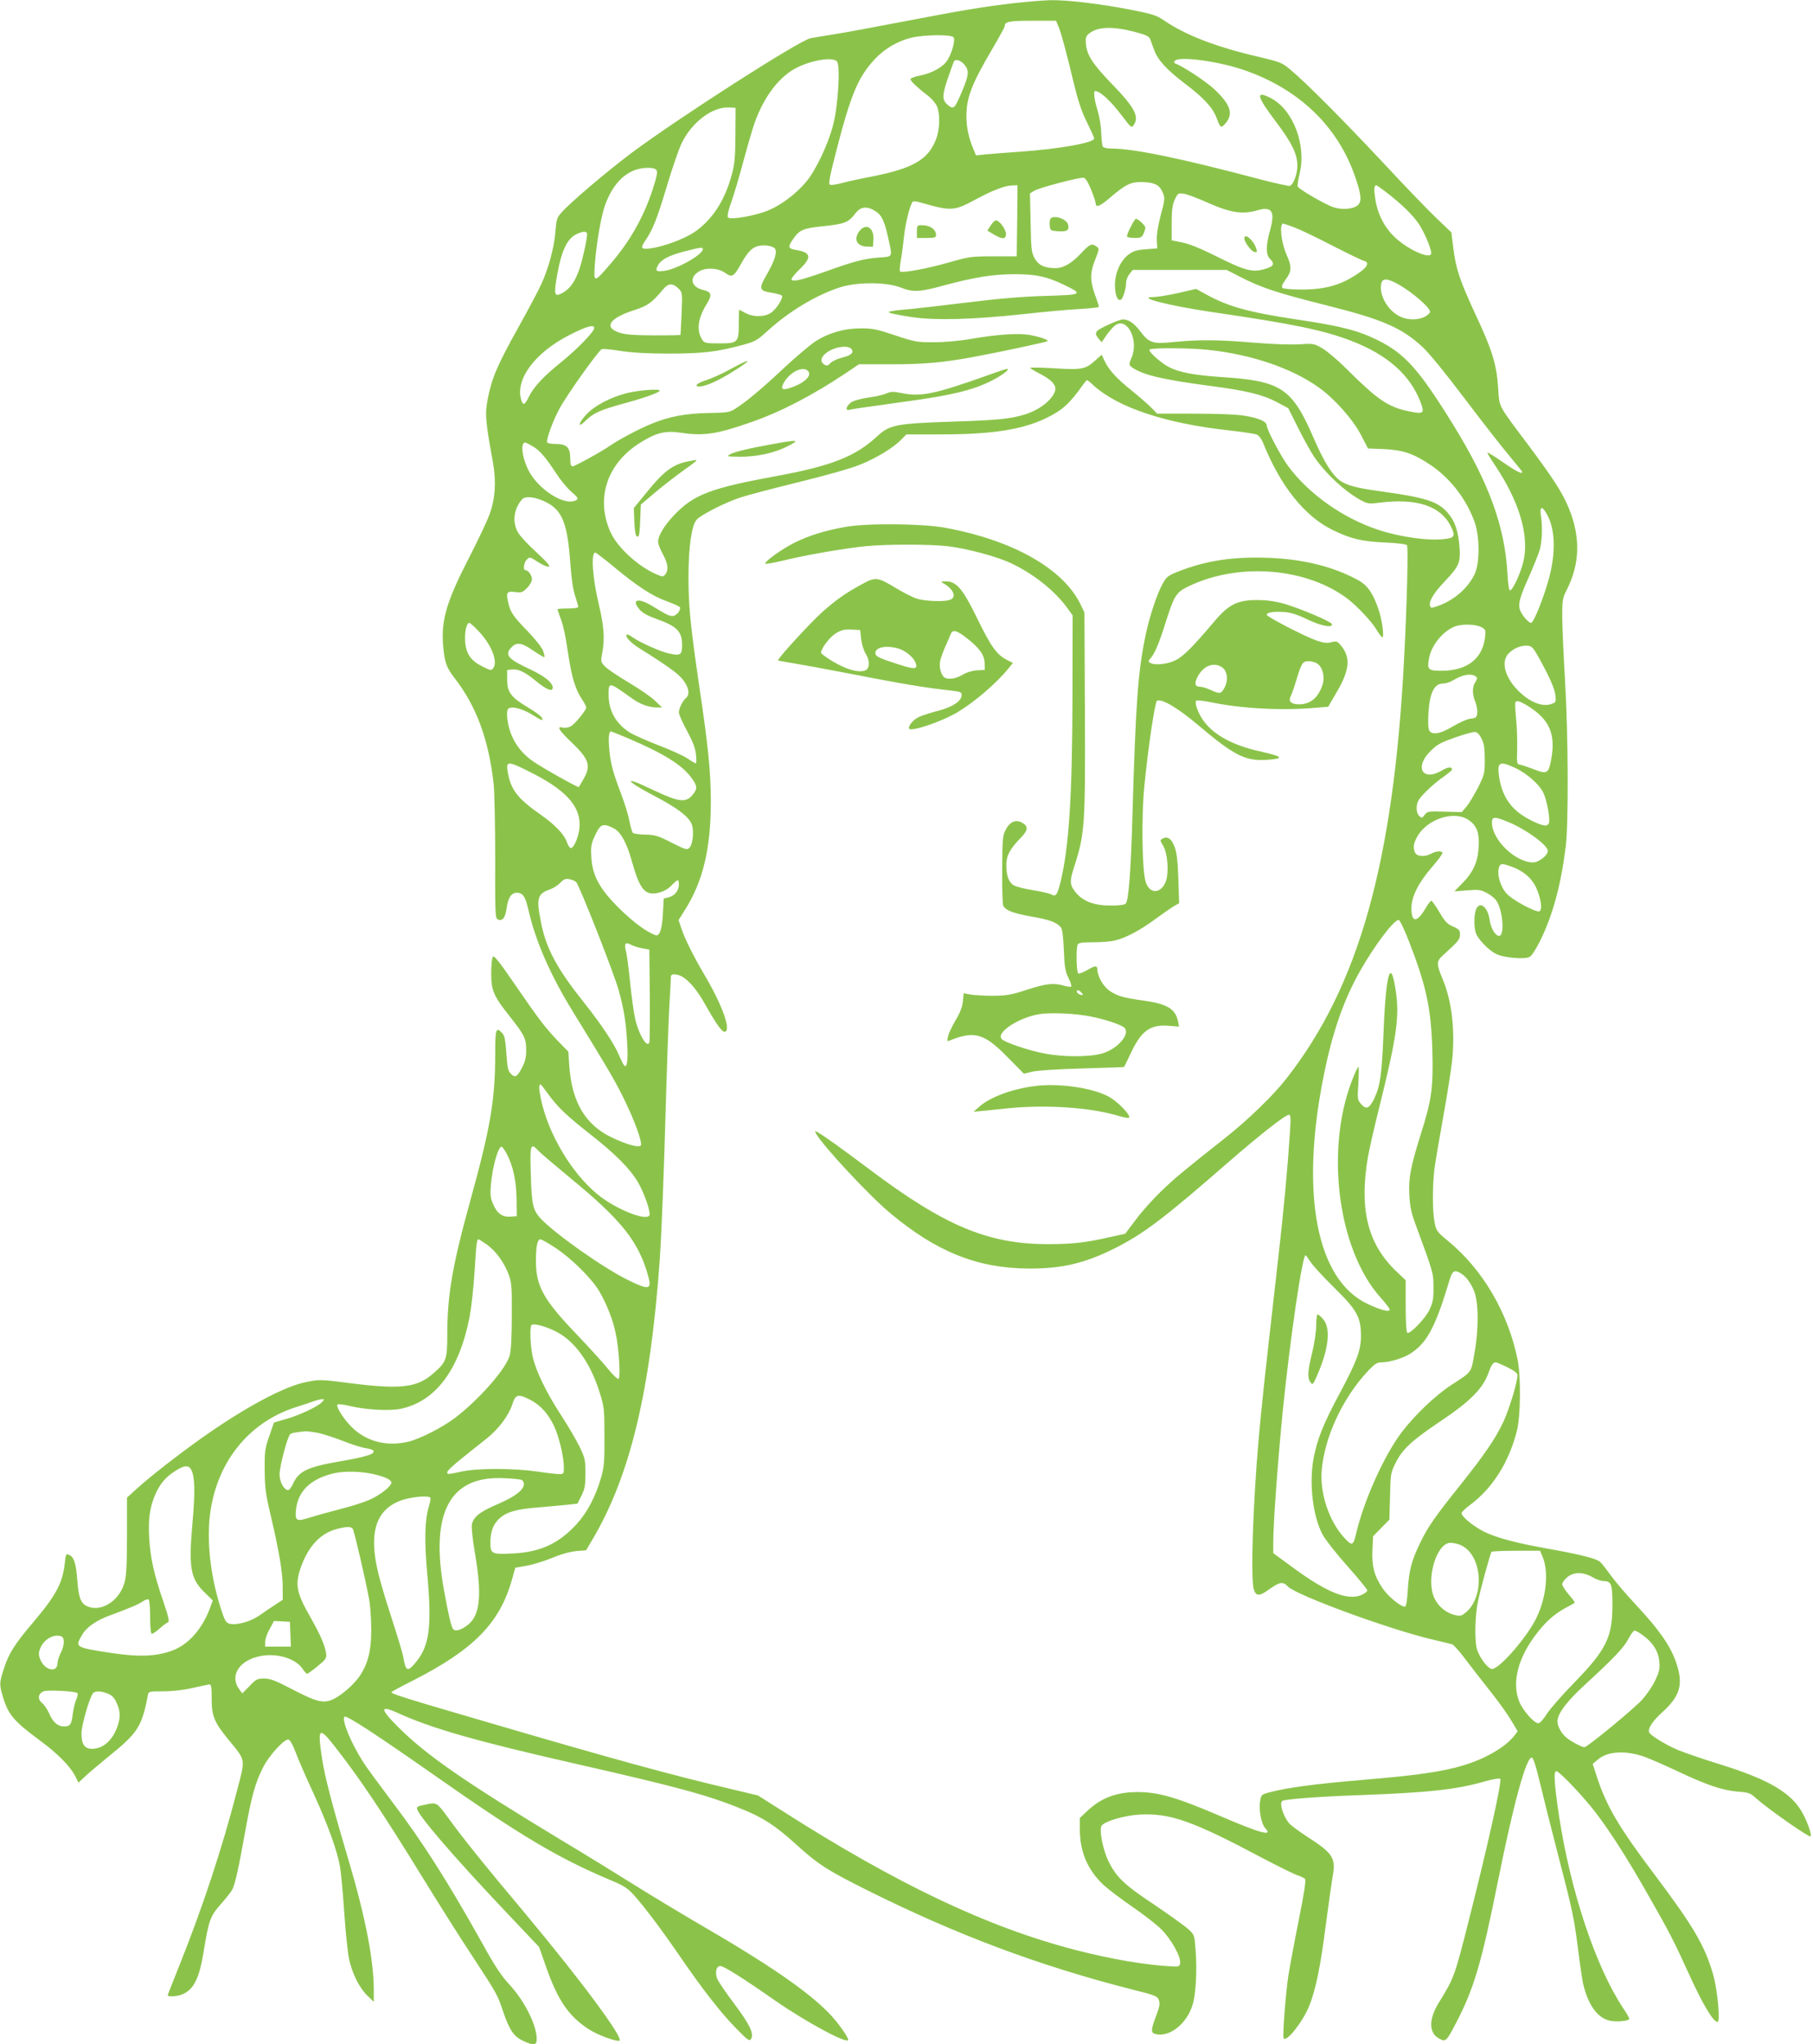
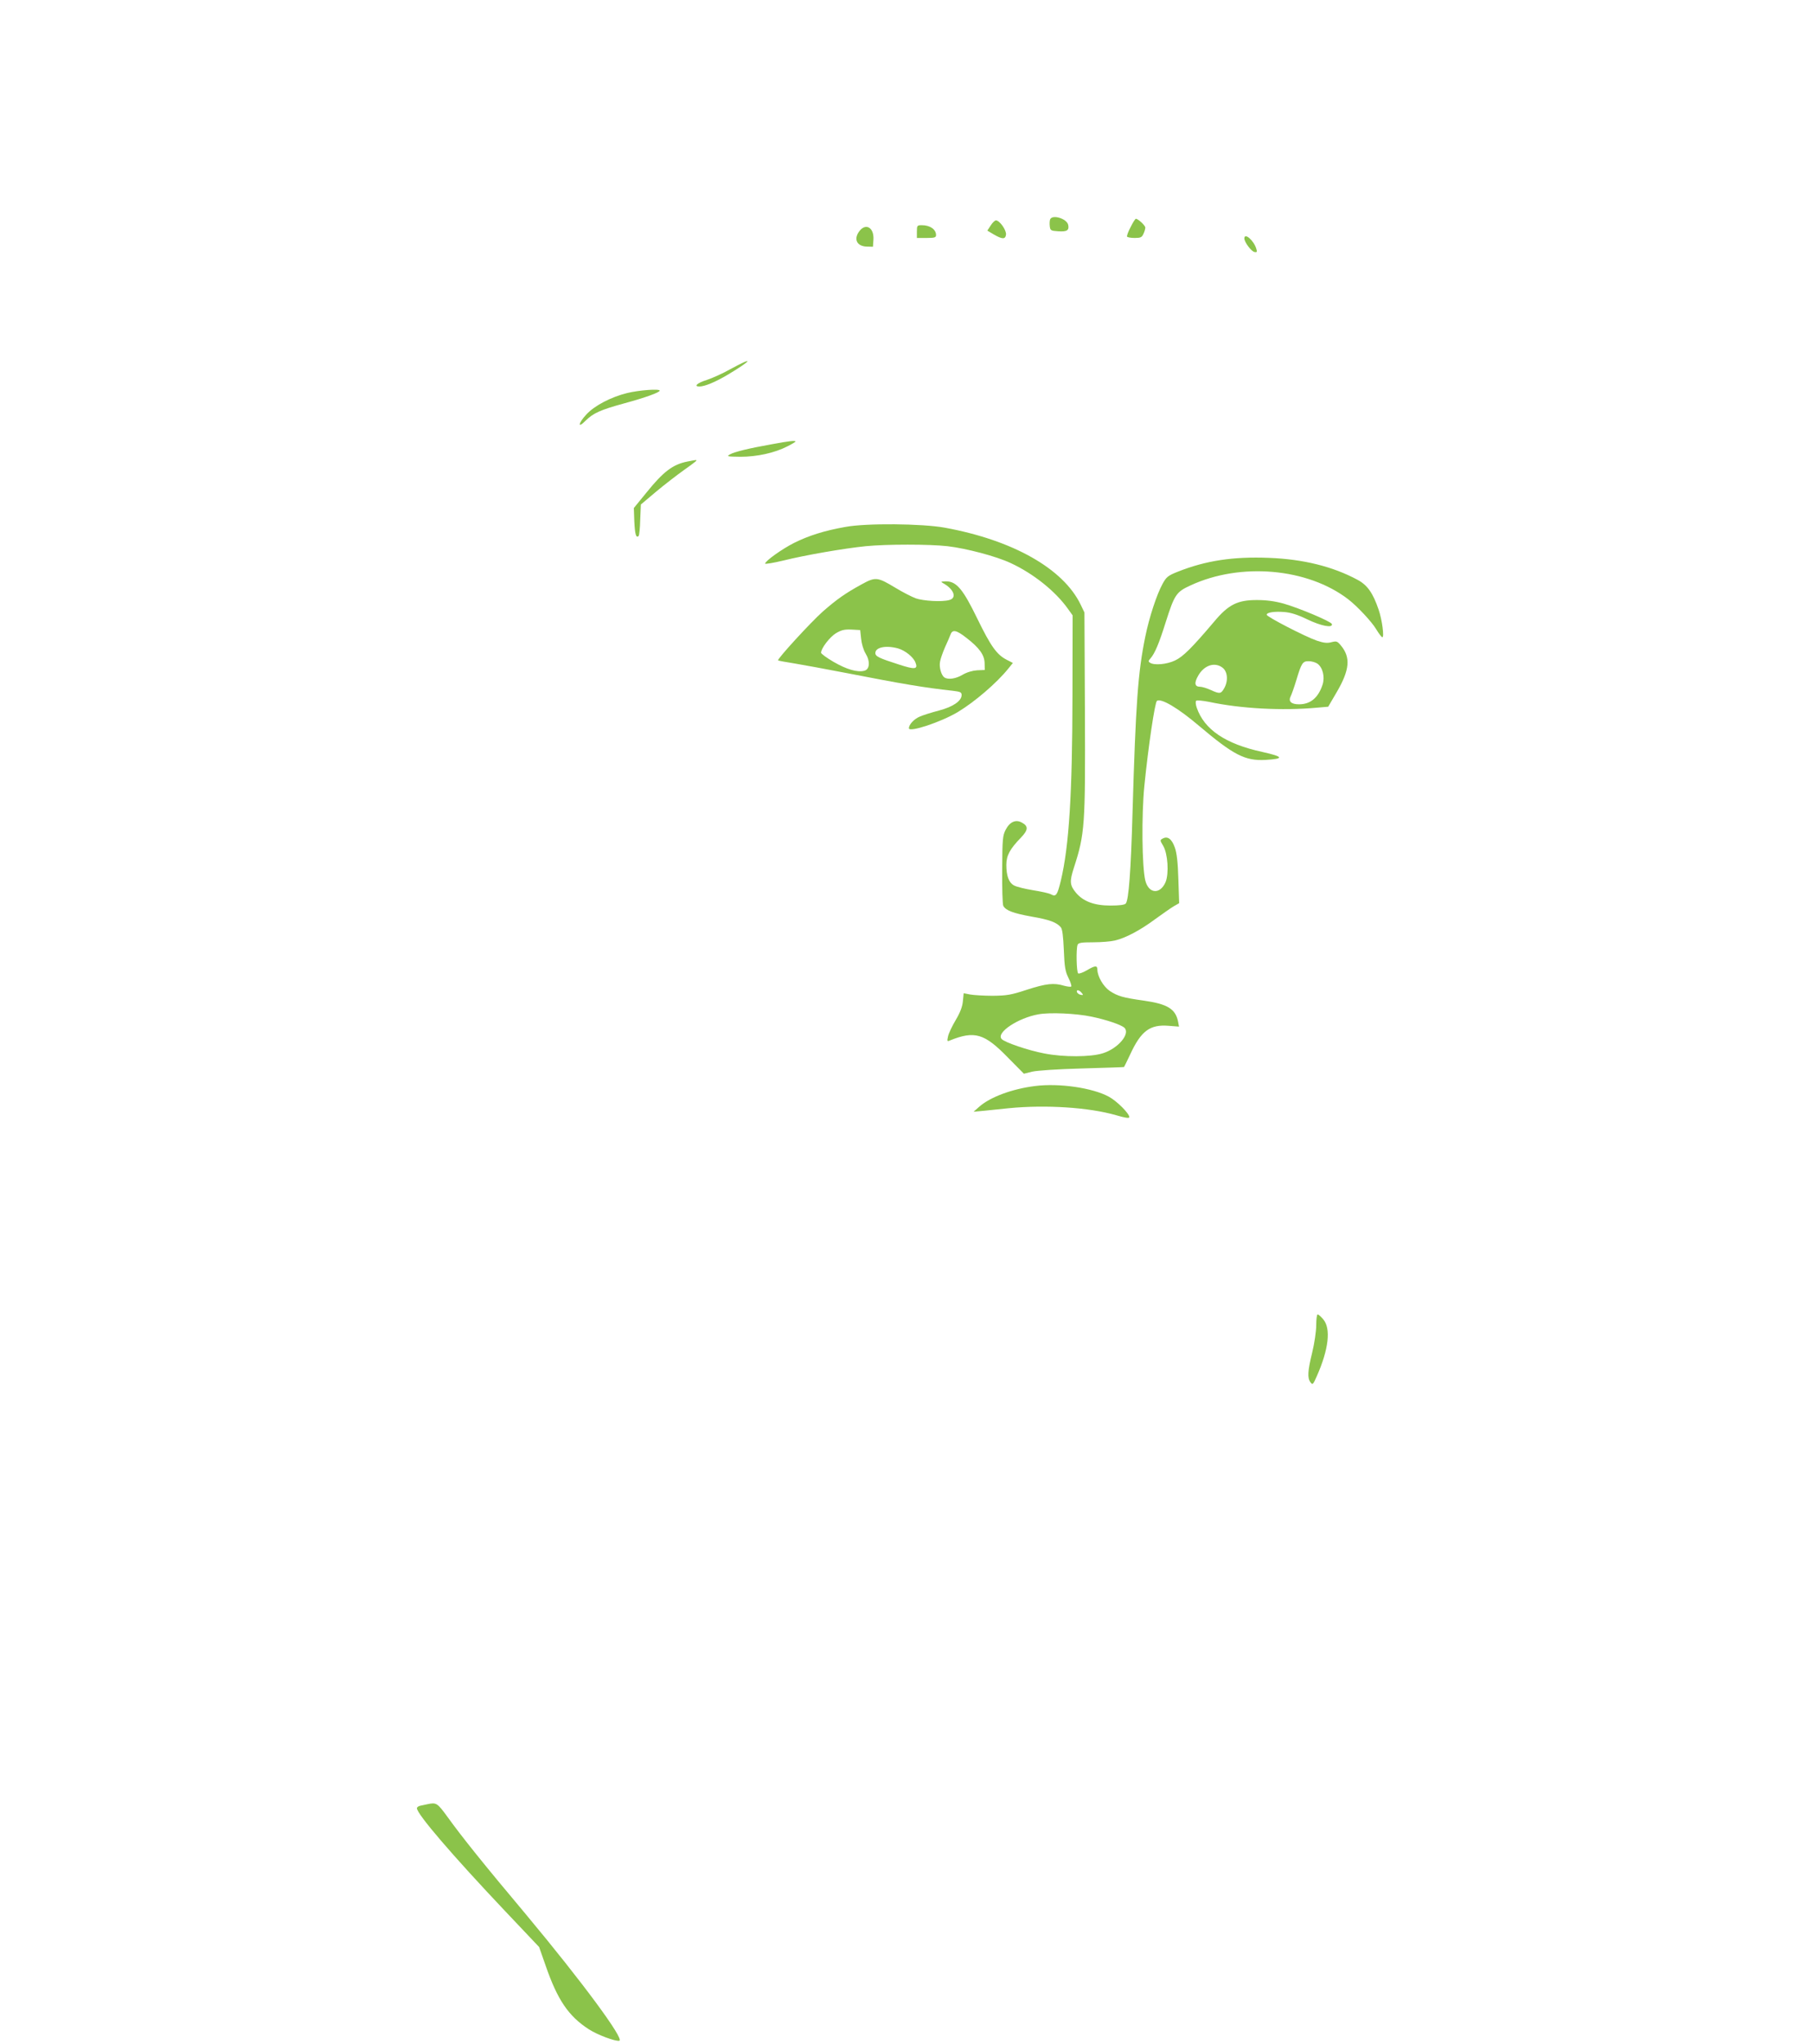
<svg xmlns="http://www.w3.org/2000/svg" version="1.0" width="1135pt" height="1280pt" viewBox="0 0 1135 1280" preserveAspectRatio="xMidYMid meet">
  <g transform="translate(0,1280) scale(0.1,-0.1)" fill="#8bc34a" stroke="none">
-     <path d="M6345 12780 c-206 -25 -309 -42 -690 -115 -181 -35 -377 -71 -435 -80 -58 -9 -123 -20 -145 -24 -71 -14 -824 -497 -1122 -719 -159 -120 -383 -310 -439 -374 -28 -31 -31 -44 -37 -119 -7 -94 -42 -227 -87 -325 -16 -37 -82 -161 -146 -276 -131 -235 -165 -315 -190 -443 -19 -96 -16 -137 32 -400 21 -119 15 -226 -21 -325 -15 -41 -71 -160 -125 -265 -144 -279 -179 -398 -166 -555 9 -107 20 -139 72 -206 136 -175 213 -384 244 -659 6 -57 10 -260 10 -470 -1 -326 0 -371 14 -380 29 -18 50 7 58 70 8 63 29 95 63 95 39 0 54 -23 74 -111 45 -196 139 -409 281 -639 211 -343 258 -423 311 -530 70 -140 124 -289 110 -303 -14 -14 -89 7 -179 50 -166 78 -252 221 -268 448 l-6 90 -68 70 c-79 83 -117 133 -275 363 -86 126 -121 170 -129 162 -6 -6 -11 -49 -11 -103 0 -110 15 -144 120 -276 89 -113 99 -134 99 -206 0 -46 -6 -73 -27 -112 -30 -58 -44 -64 -72 -33 -15 16 -20 44 -25 126 -6 80 -11 109 -25 124 -40 44 -45 29 -45 -133 0 -282 -30 -458 -151 -897 -117 -423 -149 -606 -149 -861 0 -150 -6 -168 -87 -238 -101 -90 -207 -102 -525 -61 -180 23 -189 23 -269 7 -140 -27 -391 -162 -669 -360 -144 -103 -309 -232 -390 -305 l-65 -59 0 -244 c-1 -208 -4 -252 -19 -299 -37 -112 -152 -178 -235 -135 -36 18 -49 55 -57 159 -7 99 -20 143 -44 156 -28 15 -27 15 -35 -52 -14 -122 -55 -198 -199 -368 -115 -136 -150 -191 -181 -286 -30 -92 -30 -101 -6 -181 33 -110 69 -151 231 -271 109 -80 188 -160 220 -221 l21 -43 47 44 c26 24 93 80 148 125 177 143 203 184 240 381 4 21 9 22 97 22 56 0 127 8 182 21 50 11 97 21 105 22 12 2 15 -14 15 -88 0 -111 15 -147 107 -260 108 -132 105 -113 52 -316 -92 -358 -215 -730 -359 -1090 -41 -102 -75 -189 -75 -192 0 -11 56 -8 87 4 73 27 110 98 137 264 33 203 42 227 108 302 33 37 66 79 73 93 17 35 39 132 80 363 41 225 62 302 112 401 38 75 133 179 159 174 10 -2 27 -33 44 -78 15 -41 66 -159 114 -262 91 -200 146 -353 165 -458 6 -36 18 -164 26 -285 8 -121 22 -251 30 -290 19 -91 64 -180 114 -230 l41 -39 0 70 c0 191 -52 461 -161 827 -102 344 -147 517 -164 633 -28 187 -18 195 82 67 153 -195 300 -414 548 -818 98 -159 238 -382 312 -493 155 -237 157 -240 194 -351 38 -111 66 -153 123 -179 67 -32 86 -30 86 11 0 87 -77 240 -171 341 -50 54 -91 115 -168 255 -219 392 -374 636 -568 892 -77 102 -157 211 -177 242 -78 122 -139 268 -119 288 11 11 195 -109 563 -367 537 -377 774 -518 1099 -655 89 -37 110 -51 153 -99 64 -72 163 -203 278 -370 150 -219 259 -358 353 -455 79 -81 89 -88 99 -71 19 33 -9 91 -105 219 -51 68 -99 138 -106 155 -17 39 -7 82 18 82 22 0 137 -72 346 -218 193 -134 455 -275 455 -244 0 17 -64 108 -113 159 -131 139 -383 313 -827 570 -118 69 -305 182 -415 251 -110 69 -307 190 -439 269 -607 367 -847 533 -1022 708 -83 83 -104 115 -77 115 10 0 38 -10 63 -21 216 -100 500 -181 1125 -323 625 -142 823 -195 1034 -281 135 -54 213 -104 341 -220 143 -130 197 -164 446 -289 561 -280 1075 -473 1654 -621 155 -39 166 -43 175 -69 7 -22 4 -41 -14 -89 -37 -98 -38 -115 -7 -123 87 -22 196 64 232 183 20 63 29 214 19 338 -7 100 -7 100 -46 136 -22 20 -118 89 -213 153 -187 124 -237 172 -286 271 -35 71 -60 197 -44 223 18 28 140 64 235 70 195 11 333 -38 784 -278 94 -49 187 -95 208 -102 20 -6 42 -17 47 -23 7 -8 -6 -91 -39 -256 -27 -134 -56 -290 -65 -347 -17 -109 -38 -381 -30 -394 17 -28 119 101 160 202 40 98 71 248 103 500 17 129 37 270 44 312 21 115 2 144 -163 250 -47 31 -95 66 -107 79 -39 43 -66 130 -45 143 19 11 225 27 485 36 432 16 608 35 786 87 50 14 88 20 93 15 12 -12 -76 -409 -193 -871 -92 -365 -95 -374 -189 -526 -68 -109 -67 -196 3 -231 37 -20 43 -14 99 93 115 219 162 377 267 901 96 478 175 767 210 767 10 0 25 -48 51 -155 20 -85 71 -288 113 -450 93 -359 100 -392 127 -600 11 -91 25 -184 30 -207 30 -131 86 -213 162 -234 43 -11 128 -4 128 11 0 5 -17 35 -39 67 -171 258 -329 731 -401 1203 -30 203 -35 280 -17 280 19 0 170 -159 247 -260 91 -119 199 -288 325 -510 133 -232 166 -297 256 -495 86 -190 154 -305 181 -305 19 0 1 196 -27 296 -52 181 -123 302 -365 624 -222 294 -302 429 -361 609 l-28 86 31 27 c61 53 171 60 291 19 31 -11 123 -51 206 -90 188 -89 285 -121 380 -129 68 -5 78 -8 115 -42 78 -69 332 -247 341 -238 8 8 -17 84 -48 141 -68 130 -211 215 -526 312 -101 31 -215 71 -255 87 -82 35 -174 92 -182 112 -9 23 22 70 78 121 106 95 132 163 104 273 -32 124 -102 230 -273 413 -55 59 -120 135 -145 170 -26 35 -55 74 -66 85 -21 24 -113 48 -342 89 -192 34 -316 68 -390 105 -66 33 -140 94 -140 115 0 7 22 29 48 48 144 106 247 267 298 467 24 94 26 338 5 445 -59 295 -219 567 -436 745 -68 56 -73 62 -84 116 -14 71 -14 223 -1 334 6 47 31 193 55 326 24 132 49 292 56 355 19 191 -2 373 -61 512 -39 93 -38 109 7 149 94 85 103 96 103 127 0 26 -6 33 -44 50 -36 16 -51 31 -85 90 -23 39 -46 71 -50 71 -5 0 -20 -19 -34 -43 -56 -96 -91 -97 -91 -3 0 71 43 158 128 256 36 41 65 81 66 88 0 16 -39 15 -70 -3 -37 -21 -87 -19 -100 4 -16 31 -12 61 15 107 65 110 236 162 323 97 48 -35 64 -80 59 -163 -5 -96 -33 -159 -100 -228 l-52 -53 80 6 c71 6 85 4 125 -17 24 -13 53 -37 62 -54 38 -66 47 -214 13 -214 -23 0 -52 47 -59 98 -11 84 -64 125 -86 66 -13 -32 -13 -115 0 -148 14 -38 79 -105 124 -128 48 -25 181 -37 213 -19 12 6 41 52 66 103 78 158 129 347 159 588 18 147 16 698 -5 1048 -9 155 -17 332 -17 393 0 101 2 114 29 167 82 163 86 327 14 506 -40 99 -97 187 -252 395 -198 264 -184 238 -192 362 -10 146 -36 234 -139 454 -102 220 -126 292 -142 424 l-12 96 -88 84 c-49 46 -201 203 -337 350 -254 271 -481 500 -583 585 -54 45 -63 48 -202 81 -262 61 -452 134 -587 226 -50 34 -73 41 -210 68 -189 37 -397 62 -504 60 -44 -1 -147 -10 -230 -19z m281 -145 c18 -43 51 -166 97 -359 26 -107 48 -174 81 -240 25 -51 46 -97 46 -103 0 -27 -220 -66 -465 -83 -88 -6 -186 -14 -217 -17 l-58 -6 -16 39 c-29 68 -44 137 -44 204 0 118 31 200 160 420 44 75 80 140 80 146 0 29 27 34 173 34 l148 0 15 -35z m487 -37 c60 -16 81 -26 87 -42 4 -11 15 -42 25 -68 22 -63 79 -125 195 -213 115 -87 173 -150 196 -213 24 -65 28 -67 58 -32 49 59 28 118 -74 213 -54 50 -199 145 -244 160 -5 2 -6 9 -2 15 19 32 261 1 423 -53 350 -117 599 -354 708 -676 37 -107 41 -151 16 -173 -28 -26 -100 -32 -155 -13 -48 16 -211 110 -221 128 -4 5 1 40 10 77 46 180 -38 404 -178 477 -99 52 -91 14 29 -145 101 -133 135 -203 136 -275 1 -53 -24 -120 -47 -129 -7 -2 -89 16 -182 40 -497 132 -795 194 -938 194 -24 0 -47 5 -51 12 -4 6 -8 45 -10 87 -1 42 -12 105 -23 141 -20 62 -27 120 -15 120 31 0 100 -64 171 -159 52 -69 57 -73 69 -56 39 53 7 113 -134 258 -124 129 -159 183 -164 256 -3 37 1 46 24 64 54 41 149 43 291 5z m-1144 -31 c13 -16 -7 -94 -38 -144 -26 -42 -97 -82 -171 -96 -33 -6 -60 -17 -60 -23 0 -12 47 -56 115 -108 20 -16 43 -44 51 -62 20 -49 18 -144 -6 -206 -49 -127 -143 -182 -400 -233 -74 -14 -161 -33 -192 -42 -32 -8 -64 -13 -71 -10 -12 4 -5 44 39 214 90 350 136 460 239 571 61 66 144 115 231 136 79 19 248 21 263 3z m-729 -152 c22 -27 7 -280 -25 -400 -31 -119 -107 -280 -167 -352 -63 -76 -156 -146 -239 -181 -81 -33 -235 -60 -251 -44 -7 7 0 41 21 99 17 48 51 164 76 257 25 93 55 196 67 230 58 169 159 302 272 355 97 47 222 65 246 36z m800 -23 c28 -35 25 -63 -16 -161 -47 -111 -53 -117 -86 -92 -41 32 -42 60 -5 168 18 54 36 103 40 110 10 16 45 4 67 -25z m-1436 -437 c-1 -139 -5 -184 -23 -249 -43 -163 -125 -287 -238 -362 -64 -42 -191 -89 -270 -99 -61 -8 -66 1 -32 50 45 67 72 133 130 327 33 112 76 236 94 276 63 135 194 235 300 229 l40 -2 -1 -170z m-495 -219 c9 -11 4 -38 -23 -122 -58 -177 -144 -328 -270 -473 -98 -114 -100 -113 -92 5 10 132 40 308 66 375 42 113 105 185 187 215 50 17 118 18 132 0z m2722 -124 c16 -40 29 -80 29 -88 0 -26 29 -14 90 39 95 81 127 97 191 97 78 0 114 -15 133 -55 21 -43 21 -48 -10 -162 -15 -60 -24 -117 -22 -148 l3 -50 -72 -6 c-57 -4 -78 -11 -108 -33 -52 -40 -85 -115 -85 -192 0 -61 17 -103 38 -90 13 8 32 70 32 107 0 15 9 38 21 53 l20 26 294 0 294 0 86 -44 c129 -67 233 -101 532 -176 358 -90 478 -141 611 -265 37 -34 148 -170 257 -315 106 -140 231 -301 279 -358 47 -56 86 -105 86 -107 0 -16 -37 3 -120 60 -51 36 -95 63 -98 61 -2 -3 19 -38 47 -79 146 -217 211 -424 182 -584 -12 -70 -66 -193 -87 -200 -7 -2 -13 34 -17 109 -17 296 -118 570 -341 931 -212 343 -301 443 -471 527 -123 61 -232 89 -510 130 -298 45 -425 80 -563 156 l-64 35 -113 -26 c-62 -14 -132 -25 -156 -25 -110 -1 107 -56 376 -95 505 -74 693 -113 864 -179 226 -87 368 -213 433 -381 28 -73 21 -80 -69 -61 -133 27 -197 71 -395 268 -53 53 -120 110 -150 127 -51 30 -56 31 -143 25 -52 -3 -171 1 -280 10 -225 19 -349 20 -501 5 -138 -14 -159 -8 -215 66 -39 51 -73 75 -109 75 -24 0 -152 -58 -162 -73 -11 -17 -10 -22 10 -48 l19 -22 32 47 c18 25 43 53 55 61 74 49 146 -95 101 -202 -20 -47 -19 -50 9 -68 67 -44 192 -73 479 -111 232 -30 333 -55 423 -103 l69 -37 65 -130 c36 -71 80 -150 98 -176 76 -109 193 -217 295 -272 40 -21 50 -22 118 -13 227 28 377 -21 440 -145 32 -63 27 -76 -36 -83 -99 -13 -279 12 -415 57 -222 73 -436 224 -566 400 -46 62 -134 229 -134 255 0 22 -47 44 -127 58 -52 10 -158 14 -319 15 l-240 0 -30 31 c-16 17 -72 67 -125 110 -102 82 -146 131 -175 191 l-17 37 -39 -35 c-65 -58 -81 -61 -280 -49 -71 4 -128 5 -128 1 0 -3 26 -19 58 -35 74 -38 106 -72 98 -105 -14 -57 -98 -124 -193 -152 -89 -27 -169 -35 -448 -44 -358 -12 -395 -19 -476 -94 -134 -124 -283 -183 -624 -246 -419 -77 -522 -116 -647 -248 -59 -62 -98 -127 -98 -164 0 -13 13 -48 30 -78 32 -61 37 -97 16 -125 -12 -17 -17 -17 -47 -5 -114 45 -250 167 -295 264 -96 207 -28 426 173 557 105 68 164 84 260 70 148 -22 227 -11 444 65 185 64 385 168 590 305 l86 58 194 0 c214 0 328 10 524 46 167 31 456 93 463 99 7 8 -45 26 -108 38 -71 13 -201 5 -365 -23 -80 -14 -172 -22 -240 -22 -103 0 -118 2 -240 43 -113 38 -141 44 -215 44 -105 0 -202 -28 -286 -82 -33 -22 -122 -97 -198 -168 -142 -133 -231 -207 -301 -252 -37 -24 -50 -26 -165 -28 -146 -2 -253 -22 -365 -69 -76 -31 -201 -98 -255 -135 -54 -38 -222 -130 -235 -130 -11 0 -15 13 -15 50 0 68 -22 90 -89 90 -28 0 -52 4 -55 9 -9 14 33 131 76 211 43 82 245 366 266 374 7 3 58 -2 115 -11 70 -11 165 -17 302 -17 211 0 301 10 464 54 74 20 92 30 143 76 142 132 318 238 471 286 105 33 287 32 372 -1 82 -32 119 -31 275 12 186 50 306 70 435 70 137 1 207 -14 311 -64 130 -62 124 -65 -114 -72 -144 -4 -293 -17 -487 -41 -154 -19 -314 -37 -355 -41 -41 -3 -91 -8 -110 -12 -32 -5 -33 -6 -13 -14 13 -4 73 -16 135 -25 146 -21 377 -15 693 19 127 14 285 29 353 32 67 4 122 10 122 14 0 3 -11 38 -25 76 -32 90 -31 139 2 221 25 65 26 67 8 80 -30 22 -42 17 -97 -42 -62 -66 -113 -94 -165 -93 -66 1 -104 20 -127 64 -19 35 -21 61 -24 222 l-4 182 26 16 c27 18 280 85 309 82 13 -1 27 -25 48 -75z m-463 -194 l-3 -223 -145 0 c-138 0 -152 -2 -275 -37 -142 -41 -302 -70 -311 -57 -3 5 0 35 5 66 6 32 15 102 21 156 9 85 38 198 55 215 3 3 25 1 48 -6 191 -55 209 -54 343 18 107 58 185 88 232 89 l32 1 -2 -222z m2312 177 c96 -74 166 -143 203 -198 34 -51 77 -154 77 -182 0 -42 -136 16 -222 94 -69 63 -113 147 -128 244 -10 62 -8 87 6 87 3 0 32 -20 64 -45z m-1115 -66 c138 -61 214 -73 306 -46 92 27 113 -6 80 -125 -27 -96 -27 -152 -1 -178 33 -33 25 -48 -34 -65 -75 -22 -121 -10 -301 80 -98 49 -172 79 -215 87 l-65 13 0 105 c0 83 4 115 19 149 19 41 22 43 56 38 20 -2 90 -29 155 -58z m-2088 -49 c42 -25 60 -62 83 -168 28 -127 33 -118 -62 -125 -91 -7 -151 -23 -338 -90 -139 -49 -195 -63 -205 -48 -3 6 19 34 50 64 79 76 74 106 -22 122 -49 8 -52 18 -20 65 41 61 64 71 195 84 131 14 154 23 198 81 31 41 70 46 121 15z m2626 -104 c35 -13 142 -64 238 -114 96 -49 184 -92 197 -95 34 -8 26 -34 -20 -68 -112 -81 -213 -112 -371 -112 -61 0 -113 5 -118 10 -8 8 -1 24 20 53 38 52 39 80 5 156 -34 77 -46 194 -20 194 3 0 34 -11 69 -24z m-4428 -36 c3 -5 -5 -58 -19 -118 -34 -153 -72 -224 -140 -259 -46 -24 -50 -8 -27 122 29 156 65 228 131 254 33 13 47 13 55 1z m1173 -93 c21 -17 5 -74 -45 -161 -55 -94 -52 -107 28 -119 30 -5 58 -13 63 -17 13 -13 -35 -89 -70 -110 -41 -26 -109 -26 -157 0 -20 11 -38 20 -39 20 -2 0 -3 -37 -3 -83 0 -122 -5 -127 -120 -127 -87 0 -96 2 -109 23 -36 57 -28 131 25 218 39 63 36 80 -21 94 -77 19 -87 82 -19 118 45 24 119 18 161 -13 40 -29 53 -22 96 56 42 75 68 102 106 113 35 9 84 4 104 -12z m-448 -7 c0 -34 -162 -126 -242 -136 -51 -7 -58 0 -38 36 18 34 69 61 162 85 105 27 118 29 118 15z m4346 -216 c91 -48 219 -160 206 -180 -31 -46 -125 -58 -191 -24 -75 38 -128 133 -114 203 7 35 34 36 99 1z m-4499 -30 c25 -25 25 -26 20 -157 -4 -73 -6 -133 -7 -134 0 -2 -75 -3 -167 -3 -131 1 -179 5 -218 18 -97 33 -59 90 92 139 88 28 113 46 184 131 32 39 61 41 96 6z m-527 -248 c0 -23 -106 -132 -211 -217 -111 -90 -169 -153 -199 -215 -24 -49 -35 -55 -46 -21 -42 130 84 300 306 412 102 52 150 65 150 41z m1610 -131 c19 -22 -2 -41 -61 -55 -28 -7 -59 -22 -70 -33 -15 -17 -23 -19 -37 -11 -27 17 -26 41 2 67 45 42 142 61 166 32z m2238 -6 c268 -29 518 -114 688 -235 96 -68 213 -199 264 -297 l44 -85 101 -4 c120 -6 184 -28 290 -99 124 -83 226 -215 277 -359 32 -91 32 -253 1 -322 -41 -89 -130 -167 -231 -202 -38 -14 -44 -14 -49 -1 -10 27 20 79 88 151 94 99 103 120 96 219 -8 100 -28 161 -73 213 -62 73 -138 97 -431 137 -138 19 -202 36 -243 65 -50 36 -101 117 -166 267 -136 313 -202 358 -577 382 -171 12 -264 29 -328 62 -50 25 -131 98 -123 110 7 12 254 11 372 -2z m-2508 -134 c21 -25 -17 -66 -84 -93 -73 -29 -93 -25 -72 16 37 72 125 115 156 77z m1789 -91 c153 -137 451 -236 846 -279 83 -9 160 -21 172 -26 14 -5 30 -27 40 -51 108 -270 259 -460 435 -546 114 -56 182 -72 330 -79 75 -3 131 -10 136 -17 9 -12 0 -368 -18 -711 -66 -1278 -284 -2051 -738 -2630 -82 -105 -241 -259 -382 -370 -263 -208 -316 -252 -402 -335 -49 -47 -119 -125 -156 -175 l-68 -90 -100 -22 c-150 -34 -232 -43 -383 -43 -376 0 -647 114 -1119 469 -181 136 -289 213 -321 230 -20 11 -22 11 -13 -6 42 -76 333 -389 465 -499 292 -244 548 -346 872 -347 206 0 346 33 534 127 182 92 305 185 712 540 205 178 355 295 378 296 11 0 12 -19 7 -102 -15 -231 -39 -492 -77 -823 -88 -774 -99 -879 -119 -1100 -37 -419 -52 -892 -30 -950 15 -41 35 -40 96 4 66 47 86 50 117 17 51 -54 634 -268 902 -331 61 -14 117 -28 126 -31 9 -2 46 -44 82 -92 36 -48 107 -139 157 -202 50 -63 109 -145 131 -183 l40 -67 -21 -28 c-56 -71 -178 -143 -320 -186 -129 -39 -294 -63 -635 -91 -294 -25 -468 -48 -580 -78 -47 -13 -50 -15 -56 -53 -10 -56 7 -143 31 -170 53 -56 -28 -34 -295 81 -285 122 -397 151 -545 143 -108 -7 -193 -42 -270 -114 l-50 -47 0 -71 c0 -142 49 -255 150 -350 31 -28 112 -89 180 -136 69 -47 150 -110 181 -141 61 -61 123 -172 117 -210 -3 -22 -7 -24 -58 -21 -162 9 -375 45 -595 102 -553 143 -1117 411 -1845 876 l-145 92 -155 37 c-377 88 -752 191 -1540 422 -527 154 -600 177 -600 188 0 2 62 36 138 74 378 193 541 359 617 631 l21 74 70 12 c39 7 111 29 160 49 56 24 112 39 151 43 l62 5 39 66 c236 398 363 926 422 1751 12 178 26 533 40 1035 6 209 15 458 20 554 6 95 10 179 10 187 0 18 34 18 68 0 45 -24 97 -86 147 -176 66 -117 103 -170 120 -170 47 0 -12 166 -129 363 -64 108 -121 223 -141 285 l-17 51 40 64 c113 179 161 380 162 675 0 181 -16 347 -71 715 -56 383 -69 509 -69 693 0 190 20 327 52 361 29 31 177 106 270 137 41 14 205 57 363 96 172 42 328 86 388 110 105 42 212 108 261 159 l30 31 217 0 c315 0 505 29 654 100 105 50 150 91 238 215 10 14 20 25 22 25 3 0 23 -16 44 -36z m-3515 -378 c45 -26 78 -64 150 -173 26 -40 68 -91 94 -113 38 -33 44 -42 32 -50 -71 -46 -248 68 -307 196 -27 59 -39 123 -30 149 8 20 13 19 61 -9z m88 -352 c98 -50 131 -135 148 -377 7 -98 17 -168 30 -207 11 -33 20 -64 20 -70 0 -6 -27 -10 -65 -10 -36 0 -65 -2 -65 -5 0 -2 7 -22 14 -42 23 -58 33 -107 55 -249 21 -140 44 -212 86 -275 14 -21 25 -43 25 -49 0 -17 -71 -104 -97 -118 -14 -8 -36 -11 -49 -8 -42 11 -27 -15 56 -94 109 -105 121 -144 73 -228 -15 -26 -28 -49 -29 -50 -4 -6 -226 119 -287 161 -92 64 -148 156 -161 267 -3 25 -2 51 3 59 15 23 86 7 151 -33 66 -41 75 -43 61 -18 -5 9 -45 39 -90 65 -103 62 -126 93 -126 172 l0 60 32 3 c38 4 81 -17 143 -68 70 -58 110 -75 110 -46 0 32 -49 71 -139 114 -141 65 -164 92 -119 139 32 34 66 29 138 -22 36 -24 66 -42 68 -40 2 2 -1 20 -8 39 -7 21 -46 71 -96 123 -93 96 -109 119 -123 183 -14 61 -7 70 44 63 40 -5 47 -2 74 25 18 18 31 41 31 56 0 24 -23 56 -41 56 -15 0 -10 47 7 64 20 21 19 21 75 -15 27 -17 56 -29 65 -27 11 2 -14 31 -80 92 -53 48 -106 106 -116 127 -34 65 -22 145 28 202 21 24 86 16 154 -19z m6260 -70 c53 -91 59 -233 18 -394 -30 -117 -98 -290 -115 -290 -18 0 -63 55 -71 86 -10 38 2 78 61 210 29 67 59 141 65 164 14 53 17 141 7 208 -9 61 5 68 35 16z m-5837 -335 c146 -121 238 -181 330 -214 41 -15 78 -32 81 -36 8 -14 -14 -47 -36 -54 -22 -7 -42 2 -134 59 -92 56 -137 44 -81 -22 17 -20 52 -39 114 -61 118 -42 151 -77 151 -157 0 -66 -9 -72 -85 -55 -56 13 -178 68 -227 102 -16 12 -32 19 -35 15 -12 -11 26 -52 81 -86 176 -110 244 -159 273 -198 36 -47 43 -92 17 -113 -21 -18 -44 -64 -44 -90 0 -12 23 -64 51 -115 37 -69 52 -109 56 -149 3 -30 3 -55 -1 -55 -4 0 -27 14 -51 30 -24 17 -107 55 -184 84 -77 30 -157 66 -178 79 -88 57 -132 135 -133 235 0 84 0 84 145 -20 52 -38 109 -58 160 -58 l30 0 -45 43 c-25 24 -99 75 -165 114 -66 39 -132 84 -148 100 -26 28 -27 32 -17 83 17 88 11 169 -20 300 -41 171 -52 330 -23 330 4 0 58 -41 118 -91z m-848 -402 c80 -84 121 -189 91 -230 -12 -17 -16 -16 -66 9 -75 37 -105 81 -110 158 -4 60 9 116 26 116 5 0 32 -24 59 -53z m6275 27 c29 -15 30 -18 25 -64 -16 -135 -113 -210 -273 -210 -83 0 -91 8 -78 77 14 80 82 166 158 199 43 18 130 17 168 -2z m360 -189 c70 -127 101 -196 105 -239 5 -41 4 -44 -25 -54 -57 -20 -137 12 -207 83 -87 87 -111 187 -57 237 32 31 76 48 116 45 25 -2 34 -12 68 -72z m-388 -125 c5 -5 1 -18 -8 -31 -20 -29 -20 -76 0 -124 8 -20 14 -51 12 -69 -3 -28 -7 -32 -43 -36 -22 -3 -71 -25 -109 -48 -86 -52 -142 -58 -152 -16 -4 15 -4 63 -1 108 9 122 37 176 91 176 17 0 47 10 66 22 61 37 117 44 144 18z m322 -181 c136 -85 175 -177 144 -340 -16 -82 -26 -88 -107 -56 -37 14 -77 28 -88 29 -19 3 -20 10 -17 98 1 52 -1 138 -7 190 -5 52 -7 98 -4 103 8 13 29 7 79 -24z m-5638 -200 c229 -98 342 -168 402 -251 37 -50 37 -68 4 -107 -40 -47 -83 -43 -224 23 -63 30 -126 58 -140 62 -55 16 3 -25 131 -92 141 -74 209 -126 229 -174 16 -39 8 -126 -14 -148 -15 -15 -23 -13 -112 32 -84 43 -103 49 -164 50 -38 1 -73 6 -78 11 -5 6 -15 39 -22 75 -6 36 -30 112 -52 170 -53 140 -66 190 -74 282 -6 71 -2 108 11 108 3 0 50 -19 103 -41z m5347 -4 c16 -31 20 -60 20 -131 0 -87 -2 -94 -42 -175 -24 -46 -56 -100 -72 -119 l-30 -35 -107 3 c-103 3 -109 2 -125 -20 -17 -22 -19 -22 -35 -6 -20 20 -21 71 -1 101 23 35 98 105 155 144 28 20 52 40 52 44 0 20 -23 18 -63 -5 -124 -73 -175 22 -68 125 40 39 66 52 152 82 57 20 113 35 124 34 12 -1 28 -17 40 -42z m-5931 -222 c212 -110 298 -214 283 -343 -7 -55 -35 -120 -53 -120 -7 0 -17 15 -24 34 -16 50 -74 111 -164 174 -143 100 -186 154 -206 260 -15 82 -6 82 164 -5z m6143 38 c73 -35 147 -100 174 -153 22 -43 45 -167 36 -191 -10 -25 -37 -21 -115 18 -119 60 -179 144 -198 277 -12 87 5 95 103 49z m-47 -337 c111 -45 250 -146 250 -182 0 -27 -57 -72 -92 -72 -110 0 -257 141 -258 248 0 40 14 41 100 6z m-5597 -41 c42 -21 81 -91 111 -200 52 -186 84 -224 172 -202 29 7 58 24 78 45 40 41 46 42 46 6 0 -38 -25 -70 -63 -80 l-32 -8 -5 -95 c-6 -102 -21 -144 -48 -134 -56 21 -139 82 -223 165 -124 122 -170 205 -177 321 -4 63 -1 84 17 125 39 87 53 93 124 57z m5616 -238 c73 -25 127 -70 155 -127 33 -70 44 -145 23 -154 -23 -8 -172 72 -206 112 -41 46 -62 125 -45 168 8 20 20 20 73 1z m-5852 -98 c20 -20 238 -574 266 -677 32 -115 45 -192 53 -326 7 -109 0 -164 -18 -146 -6 6 -20 35 -33 65 -28 69 -109 191 -217 327 -167 209 -237 337 -269 494 -33 161 -27 189 54 217 20 7 50 26 65 42 22 23 33 27 57 22 16 -3 35 -11 42 -18z m5212 -367 c111 -286 140 -421 148 -690 6 -231 -4 -305 -71 -517 -66 -211 -79 -280 -73 -387 4 -72 12 -112 42 -191 108 -294 109 -295 109 -385 1 -68 -4 -95 -23 -137 -24 -55 -124 -159 -141 -148 -6 4 -10 71 -10 167 l0 162 -59 56 c-180 172 -234 391 -176 723 9 49 42 195 75 325 100 404 120 539 101 686 -33 245 -65 146 -80 -249 -11 -257 -20 -321 -57 -402 -31 -64 -51 -73 -83 -36 -23 26 -24 32 -17 130 3 57 3 103 1 103 -3 0 -15 -21 -25 -46 -190 -441 -112 -1095 165 -1401 30 -34 55 -66 55 -73 0 -17 -54 -4 -137 35 -320 149 -425 686 -277 1425 54 272 125 478 229 661 90 159 211 319 241 319 7 0 35 -58 63 -130z m-4796 -48 l42 -8 3 -284 c1 -157 0 -291 -3 -298 -14 -37 -67 52 -89 150 -8 35 -22 135 -31 223 -9 88 -20 177 -26 198 -13 50 -5 61 32 41 17 -8 49 -19 72 -22z m-590 -914 c58 -80 112 -132 267 -254 153 -120 243 -211 293 -295 41 -70 83 -192 72 -210 -23 -36 -216 43 -326 134 -164 136 -308 380 -353 597 -13 65 -14 90 -1 90 2 0 23 -28 48 -62z m-259 -376 c40 -78 58 -167 60 -282 l1 -105 -38 -3 c-51 -4 -84 19 -109 76 -17 38 -20 58 -15 121 9 113 45 241 67 241 5 0 21 -22 34 -48z m197 22 c13 -14 105 -92 204 -174 320 -263 426 -398 485 -618 20 -77 0 -80 -126 -18 -154 75 -459 290 -550 387 -48 52 -56 88 -61 277 -6 188 -2 200 48 146z m-324 -586 c57 -41 108 -111 136 -185 20 -53 22 -75 21 -263 0 -127 -5 -221 -13 -247 -23 -84 -191 -275 -341 -390 -78 -59 -215 -130 -290 -149 -142 -36 -281 3 -373 106 -48 53 -85 116 -74 126 4 4 40 0 80 -10 93 -23 248 -32 316 -17 219 47 366 244 431 576 11 59 25 186 31 283 11 180 14 202 25 202 3 0 26 -15 51 -32z m428 -20 c99 -64 230 -193 277 -274 47 -81 85 -177 103 -265 20 -96 31 -274 17 -283 -5 -3 -32 22 -60 56 -27 35 -117 134 -199 220 -210 219 -258 304 -258 463 0 90 9 135 28 135 7 0 49 -23 92 -52z m4730 -90 c15 -24 83 -97 150 -163 140 -138 165 -182 165 -301 0 -89 -25 -155 -135 -362 -101 -188 -138 -282 -161 -400 -30 -157 -6 -365 56 -481 18 -33 88 -122 156 -198 68 -76 123 -144 124 -151 0 -7 -17 -20 -37 -29 -87 -36 -213 14 -425 169 l-127 93 0 65 c-1 110 29 518 60 830 45 445 122 970 142 970 3 0 17 -19 32 -42z m968 -93 c20 -19 44 -59 56 -90 28 -75 29 -239 1 -391 -21 -122 -14 -111 -143 -195 -101 -66 -231 -190 -313 -298 -110 -147 -236 -426 -285 -636 -17 -74 -25 -77 -75 -22 -94 104 -151 275 -140 418 17 210 132 457 291 626 43 45 56 53 86 53 48 0 134 26 179 55 98 62 153 161 230 413 27 91 33 102 54 102 13 0 39 -15 59 -35z m-5705 -336 c125 -57 228 -198 288 -394 26 -84 28 -103 28 -270 1 -159 -2 -189 -22 -260 -34 -117 -86 -216 -153 -289 -112 -122 -228 -175 -401 -183 -128 -7 -138 -2 -138 66 0 68 16 113 52 149 46 44 105 62 243 73 66 6 149 13 185 17 l65 7 25 50 c21 42 25 64 25 140 0 83 -3 96 -36 165 -20 41 -71 129 -114 195 -93 142 -158 276 -179 365 -16 66 -21 191 -9 203 11 12 75 -3 141 -34z m5969 -230 c42 -21 63 -37 63 -49 0 -44 -52 -215 -89 -294 -52 -109 -117 -203 -267 -392 -163 -203 -206 -266 -254 -366 -54 -111 -69 -171 -77 -295 -4 -69 -10 -103 -18 -103 -27 0 -105 64 -138 113 -54 78 -70 141 -65 243 l4 85 51 52 51 52 4 145 c3 141 4 148 36 212 41 83 101 139 274 255 195 130 275 212 309 314 14 40 27 59 42 59 6 0 39 -14 74 -31z m-6119 -203 c65 -33 115 -89 151 -166 32 -69 61 -193 61 -260 0 -37 -2 -40 -28 -40 -16 0 -78 7 -138 16 -146 21 -376 22 -474 0 -91 -19 -90 -19 -90 -3 0 8 42 47 93 87 50 41 120 96 154 123 76 61 137 143 160 213 20 64 36 68 111 30z m-1301 -14 c-25 -28 -143 -84 -226 -107 l-76 -22 -29 -84 c-27 -77 -30 -95 -29 -214 1 -113 6 -150 38 -285 52 -222 74 -353 75 -446 l0 -81 -47 -31 c-27 -17 -71 -47 -99 -67 -54 -38 -142 -63 -186 -52 -24 6 -31 19 -57 100 -59 186 -84 383 -70 550 31 344 236 610 544 707 39 12 86 28 105 35 19 7 44 13 54 14 18 1 18 0 3 -17z m-32 -193 c33 -6 104 -29 158 -50 55 -22 119 -42 143 -46 25 -3 47 -10 51 -16 13 -21 -41 -38 -208 -67 -203 -35 -258 -61 -294 -139 -10 -23 -24 -41 -31 -41 -26 0 -54 51 -54 99 0 47 49 234 66 250 8 8 30 13 95 19 8 1 42 -3 74 -9z m-786 -235 c21 -48 23 -138 6 -329 -25 -278 -13 -348 73 -433 l54 -53 -17 -47 c-51 -137 -141 -236 -248 -271 -98 -33 -200 -36 -362 -12 -238 36 -237 36 -190 116 27 47 89 90 175 121 125 46 177 69 202 86 16 11 32 16 38 13 6 -3 10 -51 10 -111 0 -70 4 -104 11 -104 6 0 28 15 49 34 20 18 43 35 51 38 11 4 5 31 -28 129 -59 170 -82 276 -89 399 -7 121 4 197 41 279 30 65 63 103 124 142 56 36 84 37 100 3z m1156 -28 c65 -17 95 -33 95 -50 0 -22 -70 -77 -135 -106 -33 -15 -116 -42 -185 -59 -69 -18 -153 -41 -188 -52 -86 -28 -96 -23 -89 47 12 119 93 196 241 230 69 15 182 11 261 -10z m910 -32 c8 -4 15 -15 15 -25 0 -37 -53 -79 -160 -125 -117 -50 -157 -82 -166 -130 -3 -18 5 -99 20 -184 43 -251 32 -377 -39 -439 -40 -34 -81 -49 -97 -33 -12 12 -30 87 -58 242 -90 492 37 725 383 704 48 -2 94 -7 102 -10z m-571 -112 c3 -5 -2 -31 -10 -58 -25 -81 -28 -214 -9 -423 29 -322 14 -445 -70 -547 -53 -65 -65 -61 -80 29 -3 21 -35 127 -70 235 -81 251 -105 345 -112 446 -11 162 48 263 179 305 64 20 163 28 172 13z m-486 -194 c9 -13 76 -298 103 -443 7 -38 13 -124 13 -190 0 -129 -19 -206 -68 -283 -33 -52 -113 -124 -167 -150 -63 -30 -103 -21 -264 63 -102 53 -133 65 -171 65 -43 0 -51 -4 -92 -47 l-45 -46 -18 24 c-64 84 -4 182 128 209 105 22 224 -14 268 -80 11 -17 23 -30 28 -30 4 0 33 21 65 47 50 41 57 50 54 77 -6 49 -36 119 -96 225 -94 164 -102 213 -57 333 47 122 120 198 218 224 62 16 88 17 101 2z m6935 -102 c139 -59 156 -332 26 -428 -22 -17 -31 -18 -67 -9 -53 15 -100 55 -123 106 -54 117 14 345 102 345 16 0 44 -6 62 -14z m514 -73 c39 -95 25 -248 -36 -378 -55 -119 -233 -325 -280 -325 -24 0 -74 63 -93 118 -18 52 -15 212 5 308 17 79 75 291 84 307 2 4 72 7 154 7 l150 0 16 -37z m312 -128 c23 -14 56 -25 71 -25 48 0 55 -21 54 -154 0 -199 -40 -278 -242 -485 -73 -75 -149 -162 -169 -193 -20 -33 -43 -58 -52 -58 -28 0 -100 83 -121 138 -47 122 -5 277 114 429 59 75 111 120 182 158 26 14 50 27 52 30 3 2 -14 25 -37 51 -22 26 -41 55 -41 65 0 9 14 29 31 43 41 34 98 35 158 1z m-8151 -357 l3 -78 -81 0 -80 0 0 30 c0 16 12 53 28 80 l27 50 50 -2 50 -3 3 -77z m8468 -8 c62 -45 97 -101 102 -165 4 -45 -1 -64 -26 -117 -16 -35 -53 -88 -81 -120 -52 -57 -344 -298 -362 -298 -17 0 -93 41 -117 64 -30 27 -52 68 -52 98 0 47 59 126 172 229 183 168 244 233 272 287 15 29 32 52 39 52 7 0 31 -13 53 -30z m-9902 -6 c22 -9 20 -57 -4 -104 -11 -22 -20 -50 -20 -63 0 -63 -78 -48 -107 20 -12 31 -13 41 -1 72 21 56 86 93 132 75z m100 -355 c5 -4 2 -22 -7 -41 -8 -18 -18 -60 -22 -93 -8 -64 -16 -75 -55 -75 -38 0 -69 27 -91 79 -11 25 -31 56 -45 67 -31 25 -26 60 9 74 25 10 198 1 211 -11z m192 -4 c25 -10 40 -26 54 -57 24 -52 25 -92 5 -149 -31 -87 -90 -139 -159 -139 -47 0 -66 29 -66 97 0 50 50 223 72 251 14 16 51 15 94 -3z" />
    <path d="M6574 11426 c-3 -8 -4 -27 -2 -43 3 -26 7 -28 52 -31 56 -4 71 6 63 41 -10 39 -100 66 -113 33z" />
    <path d="M7078 11378 c-15 -28 -25 -55 -22 -60 3 -4 24 -8 48 -8 36 0 45 4 54 25 7 14 12 32 12 40 0 13 -45 55 -59 55 -4 0 -19 -23 -33 -52z" />
    <path d="M4575 10490 c-49 -28 -117 -58 -150 -69 -59 -18 -85 -41 -47 -41 34 0 101 28 180 75 152 91 165 116 17 35z" />
-     <path d="M6180 10449 c-331 -118 -417 -135 -537 -110 -49 10 -64 10 -93 -2 -19 -9 -72 -21 -118 -27 -52 -8 -92 -20 -107 -32 -29 -23 -34 -52 -7 -44 18 5 46 9 382 56 255 35 386 67 495 120 71 34 134 80 109 80 -5 0 -61 -18 -124 -41z" />
+     <path d="M6180 10449 z" />
    <path d="M3926 10339 c-101 -25 -205 -79 -256 -135 -51 -55 -55 -90 -5 -39 50 49 92 68 245 110 129 35 220 68 220 79 0 13 -130 3 -204 -15z" />
    <path d="M4835 10019 c-146 -26 -237 -48 -265 -64 -23 -13 -18 -14 66 -15 103 0 213 24 293 65 28 14 51 28 51 30 0 8 -38 4 -145 -16z" />
    <path d="M4303 9910 c-91 -18 -150 -63 -255 -193 l-80 -98 3 -84 c4 -81 11 -106 27 -91 4 4 9 50 10 102 l4 95 96 81 c54 45 132 105 174 135 43 30 78 57 78 59 0 5 -1 5 -57 -6z" />
    <path d="M6202 11388 l-21 -32 37 -22 c56 -33 76 -34 80 -3 3 28 -40 89 -63 89 -7 0 -22 -14 -33 -32z" />
    <path d="M5740 11350 l0 -40 60 0 c51 0 60 3 60 18 0 36 -38 62 -89 62 -29 0 -31 -2 -31 -40z" />
    <path d="M7790 11307 c0 -23 44 -82 64 -85 15 -3 17 1 11 20 -15 52 -75 104 -75 65z" />
    <path d="M5381 11354 c-39 -50 -18 -96 45 -98 l39 -1 3 44 c5 74 -46 107 -87 55z" />
    <path d="M5294 9501 c-135 -24 -232 -55 -324 -101 -75 -38 -180 -113 -180 -129 0 -4 51 4 113 19 141 35 380 76 516 90 131 13 400 13 513 0 119 -14 304 -63 394 -105 143 -66 282 -177 361 -289 l28 -39 -1 -501 c-1 -616 -21 -943 -73 -1161 -22 -90 -30 -102 -61 -85 -12 7 -63 18 -113 26 -49 8 -102 21 -117 29 -34 17 -50 60 -50 130 0 58 22 99 92 171 45 47 47 71 6 93 -38 22 -76 6 -102 -44 -19 -37 -21 -58 -22 -250 -1 -115 2 -218 7 -227 16 -29 61 -46 176 -67 112 -19 158 -36 184 -67 10 -12 15 -55 19 -143 4 -106 9 -134 29 -174 13 -26 21 -51 17 -54 -3 -3 -23 -1 -45 5 -63 19 -111 14 -232 -25 -100 -33 -126 -37 -214 -38 -55 0 -119 4 -141 8 l-41 8 -5 -50 c-3 -34 -17 -71 -45 -118 -22 -37 -44 -83 -48 -102 -7 -31 -5 -33 11 -26 156 63 217 45 366 -109 l98 -99 52 13 c32 7 158 16 313 20 143 4 261 8 262 9 1 1 18 36 38 78 68 148 124 190 242 180 l64 -5 -6 32 c-16 79 -67 110 -216 131 -129 18 -162 28 -211 60 -40 27 -77 90 -78 133 0 28 -13 28 -67 -4 -24 -14 -48 -22 -53 -19 -11 7 -14 153 -4 179 5 13 24 16 98 16 50 0 111 5 135 11 66 15 159 64 253 134 46 33 98 70 117 81 l33 19 -5 150 c-3 107 -10 164 -22 198 -19 54 -45 73 -75 57 -19 -10 -19 -11 2 -46 29 -49 37 -173 15 -227 -34 -79 -106 -74 -127 10 -21 85 -24 410 -6 591 24 242 66 526 79 534 27 17 133 -46 260 -154 220 -186 291 -223 420 -216 119 7 113 20 -21 50 -230 50 -363 140 -410 277 -7 19 -8 39 -4 43 5 5 42 1 83 -7 197 -42 456 -56 674 -36 l70 6 52 89 c83 141 90 220 27 295 -22 27 -28 28 -59 20 -26 -7 -47 -5 -92 10 -70 24 -313 149 -313 162 0 14 46 22 109 17 41 -3 83 -16 145 -46 87 -42 162 -56 154 -29 -6 16 -202 99 -303 128 -55 15 -107 22 -167 22 -120 0 -177 -28 -265 -133 -144 -170 -198 -223 -248 -246 -51 -24 -128 -31 -155 -14 -12 8 -12 11 2 27 28 32 54 94 96 228 55 173 66 189 156 230 313 145 732 108 986 -87 56 -43 147 -140 175 -187 17 -28 34 -51 39 -51 13 0 -2 111 -23 172 -36 106 -71 155 -133 188 -154 83 -340 129 -553 137 -226 9 -395 -17 -570 -86 -63 -25 -73 -33 -97 -77 -36 -65 -84 -211 -108 -330 -46 -224 -60 -419 -80 -1104 -10 -362 -24 -545 -42 -567 -7 -9 -40 -13 -97 -13 -100 0 -169 26 -214 79 -40 48 -42 71 -14 158 69 212 72 266 69 973 l-3 625 -24 50 c-109 225 -424 403 -850 481 -142 26 -492 29 -621 5z m2953 -856 c34 -24 48 -83 33 -131 -27 -83 -76 -124 -148 -124 -49 0 -68 19 -52 50 6 12 22 57 35 100 33 110 40 120 78 120 18 0 42 -7 54 -15z m-593 -26 c32 -25 36 -84 9 -130 -20 -34 -27 -35 -84 -9 -24 11 -54 20 -67 20 -33 0 -37 24 -11 69 37 66 104 88 153 50z m-883 -2035 c12 -14 11 -16 -5 -13 -11 2 -21 10 -24 17 -5 17 13 15 29 -4z m64 -150 c91 -19 183 -50 204 -69 39 -37 -39 -130 -135 -160 -76 -24 -245 -25 -367 -1 -100 19 -250 70 -267 91 -34 40 103 131 231 154 71 13 235 6 334 -15z" />
    <path d="M5392 9140 c-100 -55 -153 -92 -242 -170 -75 -67 -286 -297 -279 -305 3 -2 49 -11 102 -19 54 -9 201 -36 325 -60 354 -69 490 -92 665 -111 49 -6 57 -9 57 -27 0 -37 -54 -74 -142 -97 -46 -12 -100 -29 -120 -38 -36 -15 -68 -50 -68 -73 0 -28 202 39 307 102 106 64 243 182 314 270 l30 37 -39 20 c-62 32 -99 84 -183 256 -90 186 -131 235 -197 235 -32 -1 -35 -2 -17 -12 67 -37 87 -92 38 -105 -45 -13 -164 -6 -211 11 -24 9 -81 38 -127 66 -113 68 -124 69 -213 20z m-1 -340 c3 -31 15 -71 28 -92 30 -50 26 -100 -9 -108 -44 -11 -111 9 -192 56 -43 25 -78 51 -78 57 0 27 54 98 93 122 34 20 53 25 97 23 l55 -3 6 -55z m658 7 c82 -63 114 -108 115 -159 l1 -43 -48 -2 c-29 -2 -64 -12 -91 -28 -42 -25 -90 -32 -113 -17 -20 12 -35 65 -28 99 3 18 17 58 31 90 15 32 30 68 35 81 12 32 37 27 98 -21z m-427 -67 c45 -13 96 -54 109 -88 17 -43 -2 -46 -103 -13 -125 40 -148 51 -148 72 0 36 66 50 142 29z" />
    <path d="M6480 6000 c-144 -18 -281 -69 -350 -130 l-35 -31 65 6 c36 4 106 11 155 16 233 23 504 5 673 -44 57 -17 82 -20 82 -12 0 23 -78 101 -128 128 -103 56 -311 86 -462 67z" />
    <path d="M8240 4503 c0 -38 -11 -113 -25 -171 -29 -118 -31 -160 -11 -187 13 -18 16 -16 40 39 74 167 89 298 40 355 -14 17 -30 31 -35 31 -5 0 -9 -30 -9 -67z" />
    <path d="M2675 1503 c-11 -2 -30 -6 -42 -9 -13 -2 -23 -10 -23 -16 0 -36 220 -293 554 -646 l211 -223 41 -117 c74 -214 143 -316 270 -398 54 -35 166 -77 191 -72 35 7 -234 371 -581 787 -272 324 -404 489 -494 614 -65 89 -70 92 -127 80z" />
  </g>
</svg>